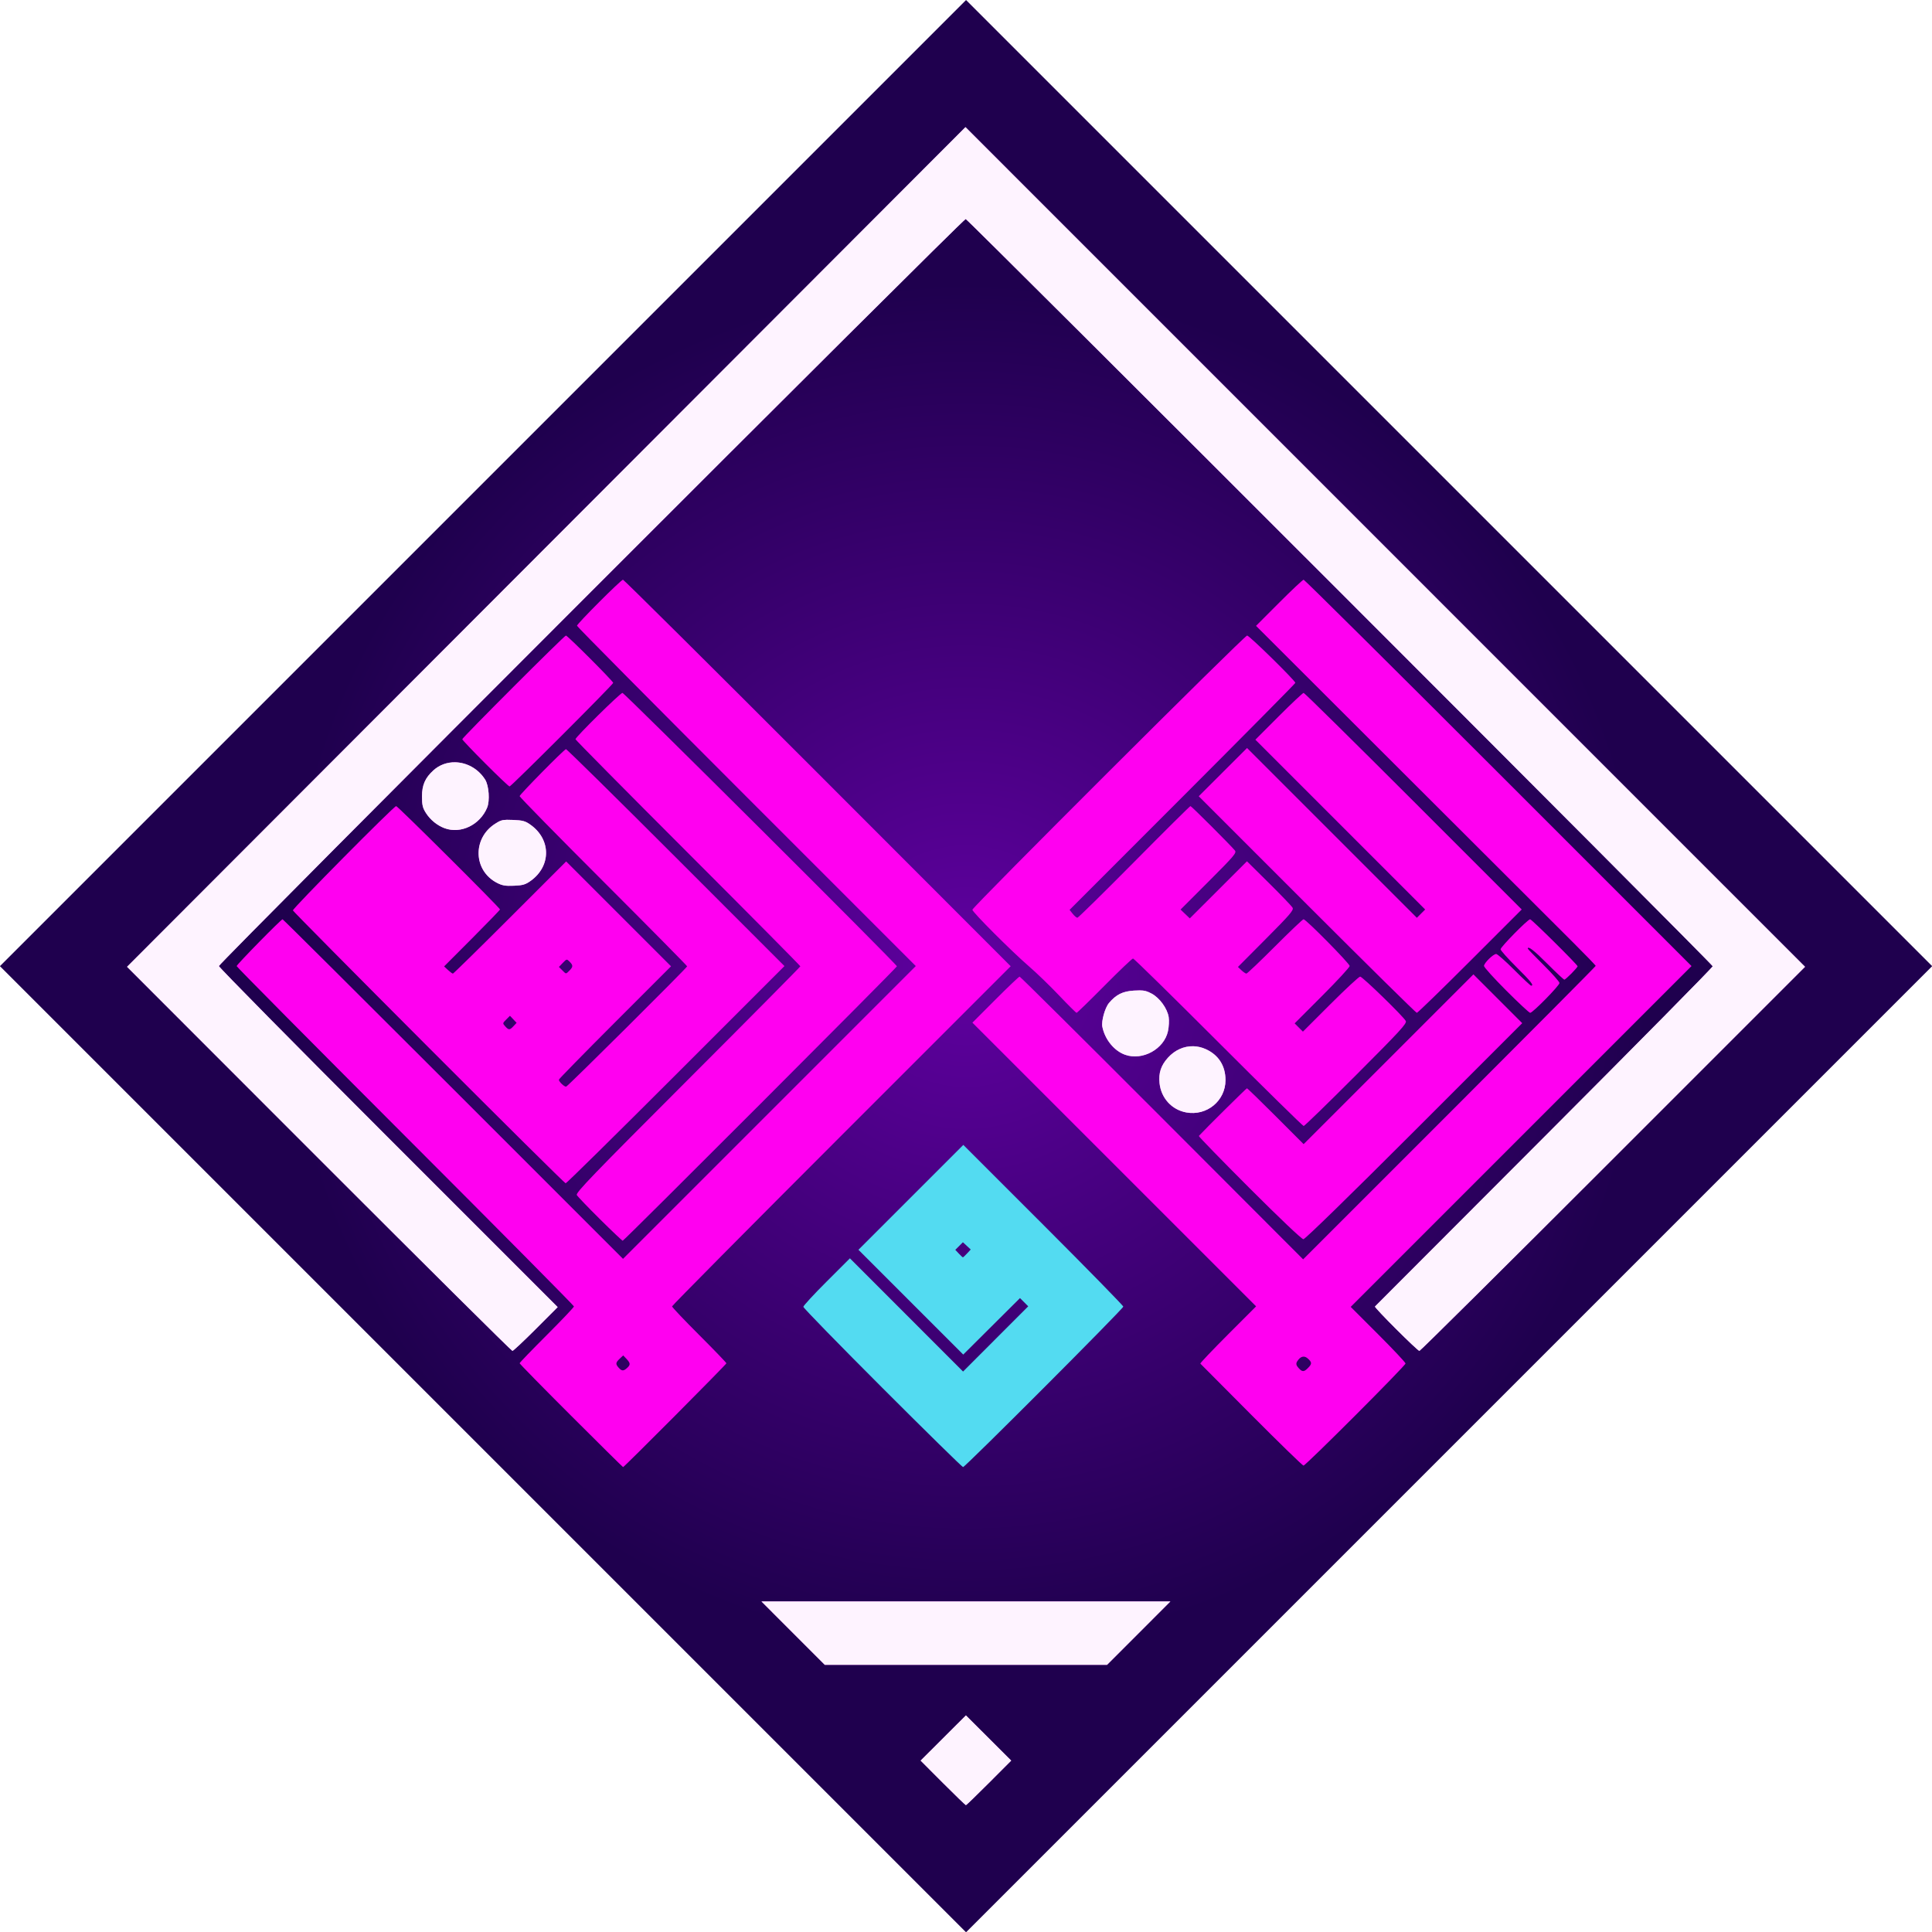
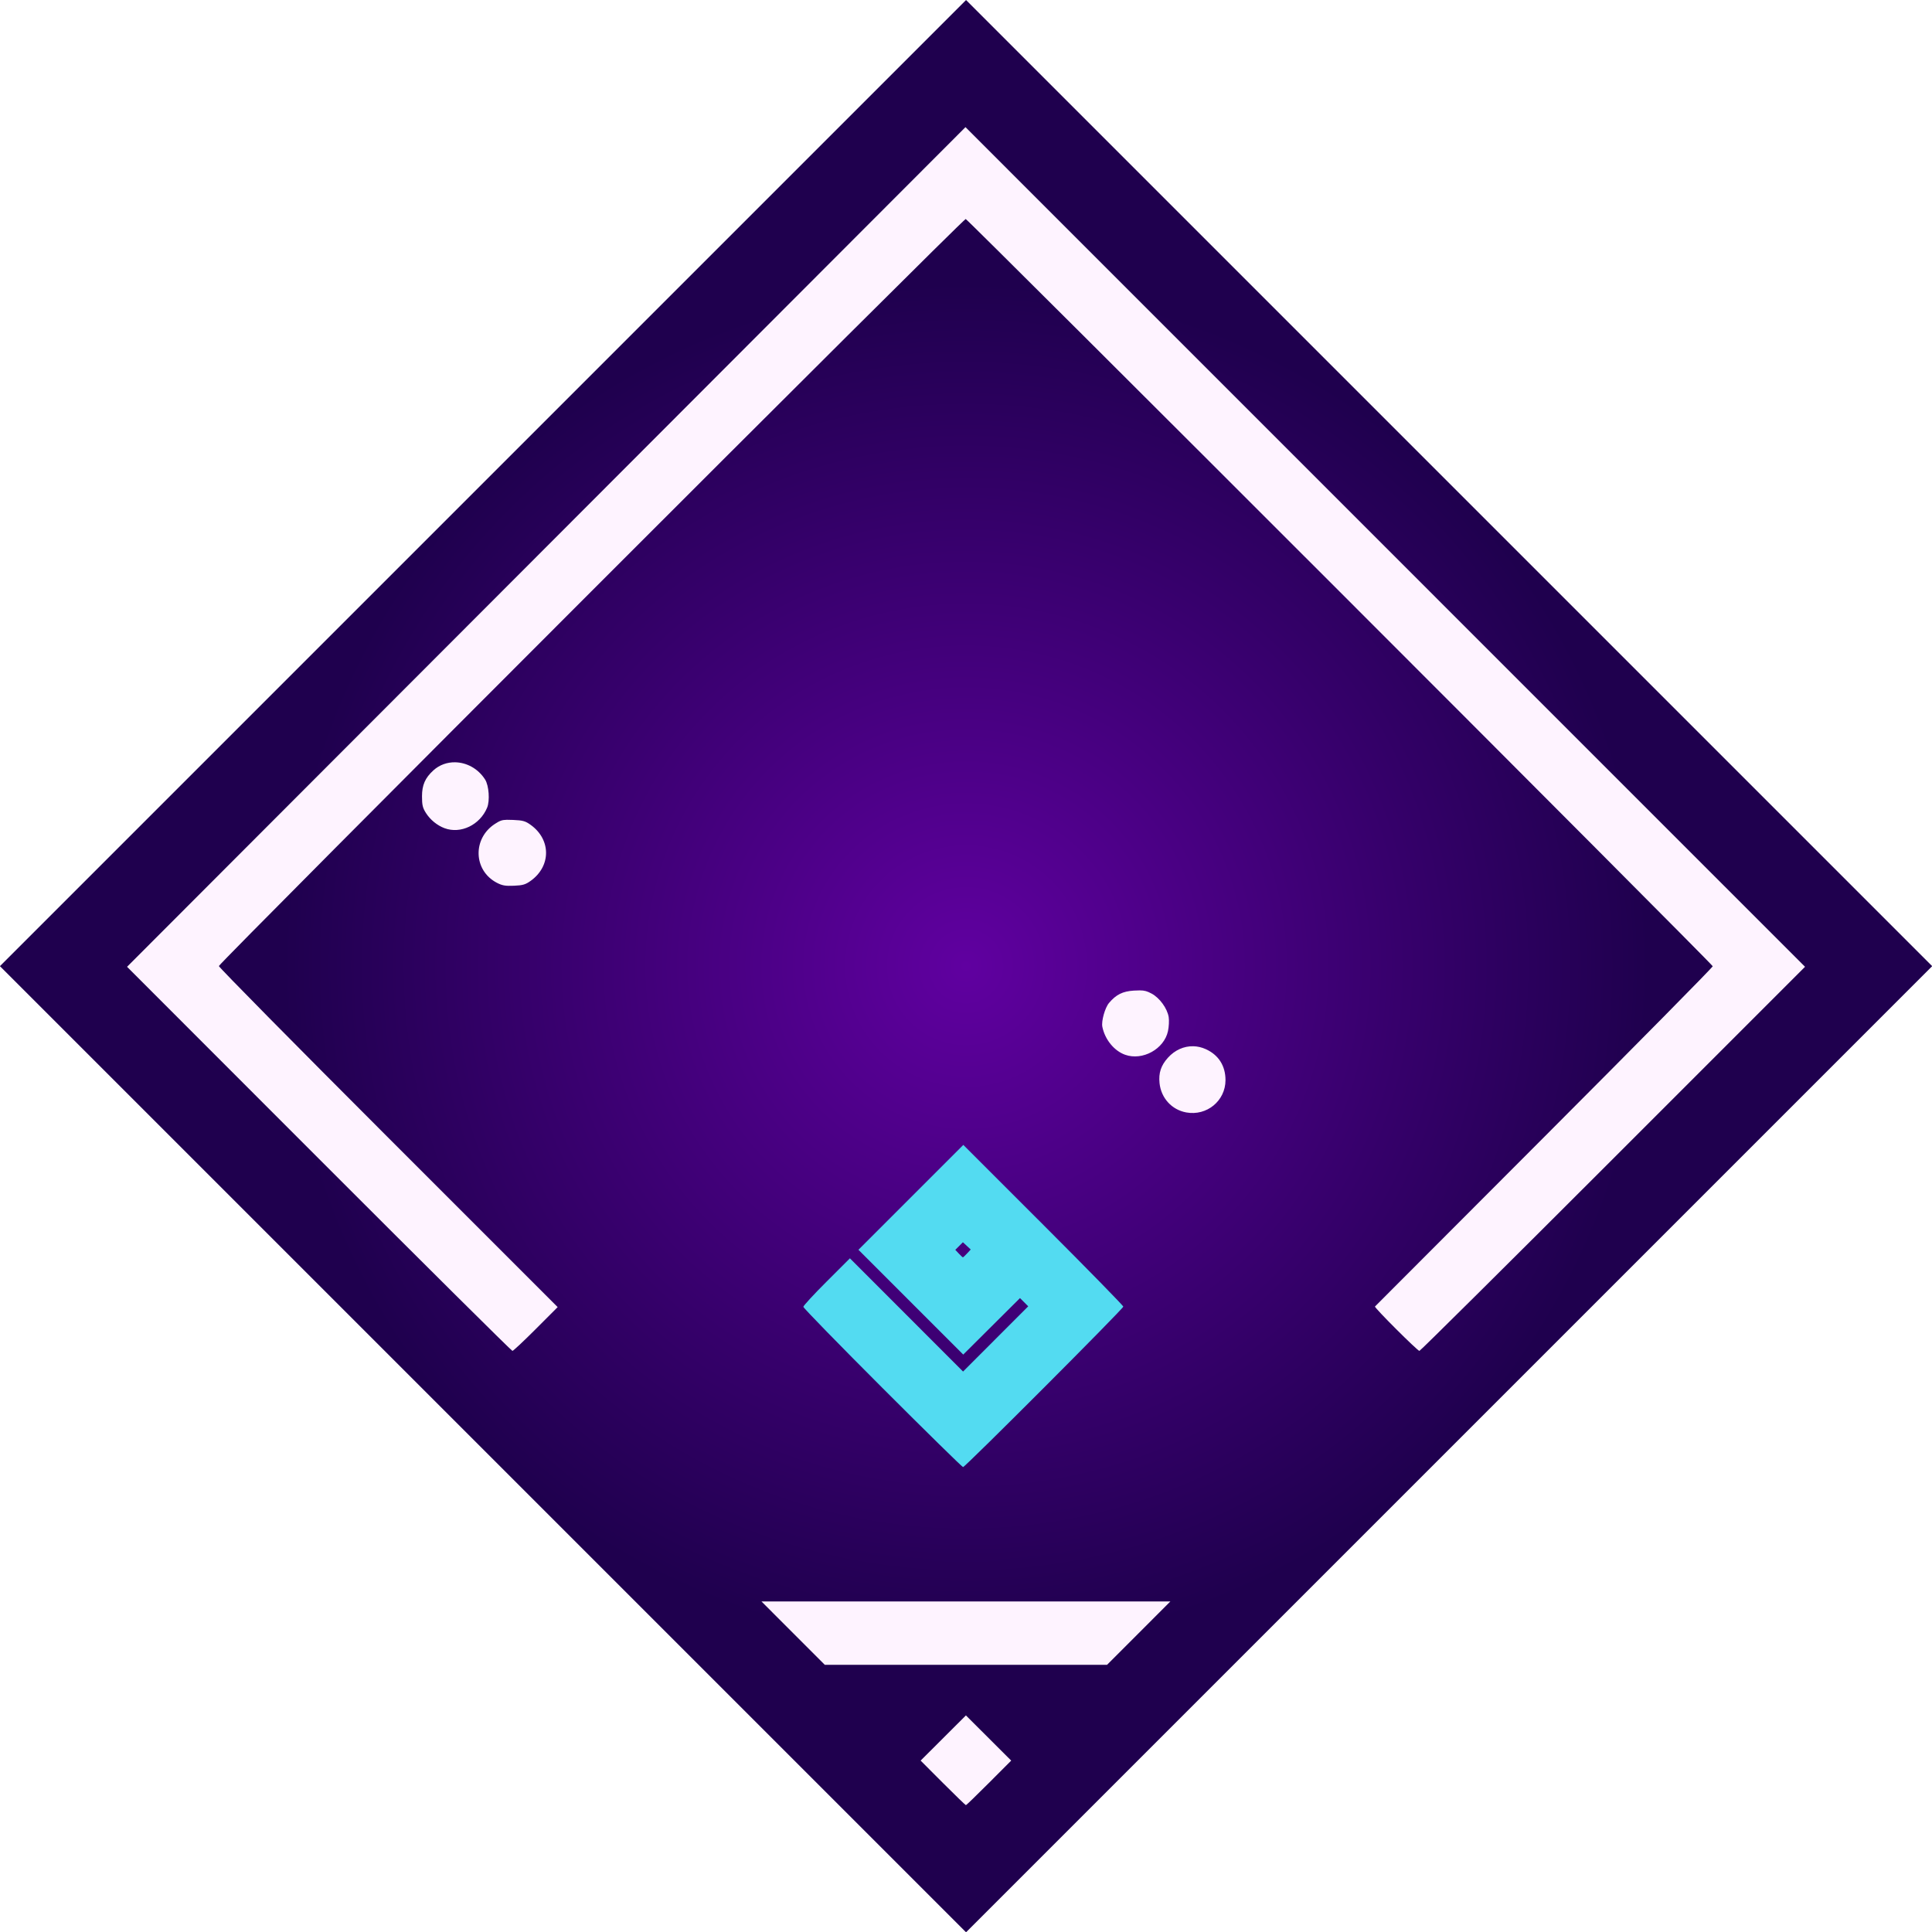
<svg xmlns="http://www.w3.org/2000/svg" xmlns:ns1="http://www.inkscape.org/namespaces/inkscape" xmlns:ns2="http://sodipodi.sourceforge.net/DTD/sodipodi-0.dtd" xmlns:xlink="http://www.w3.org/1999/xlink" width="210mm" height="210mm" viewBox="0 0 210 210" version="1.1" id="svg939" ns1:version="1.1.2 (0a00cf5339, 2022-02-04, custom)" ns2:docname="Cyber-No_Masters_No_Gods-Arabic_(CC0).svg">
  <ns2:namedview id="namedview941" pagecolor="#505050" bordercolor="#ffffff" borderopacity="1" ns1:pageshadow="0" ns1:pageopacity="0" ns1:pagecheckerboard="1" ns1:document-units="mm" showgrid="false" ns1:zoom="0.49620511" ns1:cx="187.4225" ns1:cy="560.25219" ns1:current-layer="layer1" />
  <defs id="defs936">
    <radialGradient ns1:collect="always" xlink:href="#linearGradient9622" id="radialGradient9624" cx="-114.037" cy="292.257" fx="-114.037" fy="292.257" r="115.491" gradientUnits="userSpaceOnUse" gradientTransform="matrix(1.037,0,0,1.037,311.303,-210.327)" />
    <linearGradient ns1:collect="always" id="linearGradient9622">
      <stop style="stop-color:#6000a0;stop-opacity:1" offset="0" id="stop9618" />
      <stop style="stop-color:#1f004e;stop-opacity:1" offset="1" id="stop9620" />
    </linearGradient>
    <filter ns1:collect="always" style="color-interpolation-filters:sRGB" id="filter9651" x="-0.024" width="1.048" y="-0.024" height="1.048">
      <feGaussianBlur ns1:collect="always" stdDeviation="2.942" id="feGaussianBlur9653" />
    </filter>
  </defs>
  <g ns1:label="Layer 1" ns1:groupmode="layer" id="layer1">
    <g id="g1624" transform="matrix(0.62,0,0,0.62,61.037,-20.278)" style="stroke-width:1.613">
      <rect transform="rotate(45)" y="-27.016" x="73.277" height="239.535" width="239.535" id="rect9433" style="fill:url(#radialGradient9624);fill-opacity:1;stroke:none;stroke-width:10.076;stroke-linecap:round;stroke-linejoin:round;stroke-miterlimit:4;stroke-dasharray:none;stroke-dashoffset:15.411;stroke-opacity:1;paint-order:markers stroke fill" ns1:export-filename="/home/elektroll/Bilder/cyber-ngnm-arabic.png" ns1:export-xdpi="299.92001" ns1:export-ydpi="299.92001" />
-       <path style="fill:#ff00f0;fill-opacity:1;stroke:none;stroke-width:3.065;stroke-miterlimit:4;stroke-dasharray:none;stroke-opacity:1;paint-order:markers stroke fill" d="m 10.773,134.338 c -0.345,-2.7e-4 -8.066,7.727 -8.066,8.072 0,0.144 13.365,13.626 29.699,29.961 l 29.699,29.7 -25.664,25.665 -25.664,25.665 -29.766,-29.766 c -16.372,-16.371 -29.835,-29.766 -29.919,-29.766 -0.26,0 -8.049,7.946 -8.049,8.21 0,0.137 13.305,13.56 29.567,29.827 16.262,16.267 29.567,29.694 29.567,29.837 0,0.143 -2.143,2.401 -4.762,5.018 -2.619,2.616 -4.762,4.84 -4.762,4.943 0,0.102 4.058,4.241 9.019,9.197 4.961,4.956 9.064,9.011 9.118,9.011 0.192,0 18.111,-18.006 18.111,-18.198 0,-0.108 -2.143,-2.336 -4.763,-4.953 -2.619,-2.616 -4.763,-4.877 -4.763,-5.024 0,-0.147 13.358,-13.625 29.683,-29.951 L 78.742,202.102 44.891,168.22 C 26.274,149.585 10.92,134.338 10.773,134.338 Z m 119.328,0 c -0.147,-1e-5 -2.085,1.82 -4.307,4.045 l -4.039,4.045 25.87,25.837 c 14.229,14.21 27.626,27.586 29.773,29.725 2.146,2.139 3.903,3.961 3.903,4.051 0,0.09 -11.54,11.703 -25.644,25.807 l -25.644,25.643 -24.746,-24.784 c -13.611,-13.631 -24.843,-24.784 -24.961,-24.784 -0.118,0 -2.028,1.816 -4.245,4.036 l -4.03,4.037 24.868,24.867 24.869,24.868 -4.948,4.953 c -2.721,2.724 -4.894,5.012 -4.828,5.084 0.066,0.072 4.097,4.125 8.957,9.006 4.86,4.881 8.967,8.874 9.127,8.874 0.392,0 17.888,-17.51 17.888,-17.902 0,-0.171 -2.163,-2.474 -4.806,-5.117 l -4.806,-4.806 29.875,-29.876 29.875,-29.876 -33.866,-33.867 C 145.608,149.578 130.248,134.338 130.1,134.338 Z M 0.77,144.127 c -0.28,0 -18.172,17.898 -18.172,18.178 0,0.113 1.814,2.022 4.031,4.243 2.217,2.221 4.133,4.038 4.257,4.038 0.29,0 18.17,-17.874 18.17,-18.164 0,-0.289 -7.998,-8.295 -8.287,-8.295 z m 119.423,0 c -0.472,0 -48.166,47.599 -48.166,48.071 0,0.417 6.927,7.346 9.93,9.932 1.305,1.124 3.676,3.416 5.268,5.093 1.592,1.677 2.975,3.049 3.072,3.049 0.098,0 2.301,-2.143 4.896,-4.763 2.595,-2.619 4.845,-4.763 4.999,-4.763 0.154,0 6.887,6.608 14.963,14.684 8.075,8.076 14.804,14.684 14.953,14.684 0.149,0 4.298,-4.034 9.221,-8.965 7.778,-7.791 8.915,-9.029 8.675,-9.459 -0.47,-0.844 -7.595,-7.77 -7.994,-7.77 -0.207,0 -2.55,2.171 -5.206,4.824 l -4.83,4.825 -0.725,-0.725 -0.725,-0.725 4.825,-4.829 c 2.653,-2.656 4.825,-5.009 4.825,-5.229 0,-0.429 -7.664,-8.194 -8.087,-8.194 -0.139,0 -2.394,2.143 -5.01,4.763 -2.616,2.619 -4.87,4.763 -5.007,4.763 -0.138,0 -0.529,-0.261 -0.869,-0.581 l -0.618,-0.581 4.924,-4.949 c 4.218,-4.239 4.886,-5.019 4.657,-5.439 -0.147,-0.269 -2.007,-2.21 -4.134,-4.314 l -3.866,-3.825 -5.011,5.006 -5.011,5.005 -0.808,-0.774 -0.808,-0.774 4.949,-4.954 c 4.489,-4.494 4.914,-4.996 4.571,-5.411 -0.782,-0.948 -7.619,-7.779 -7.786,-7.779 -0.096,0 -4.535,4.405 -9.865,9.79 -5.33,5.384 -9.811,9.79 -9.958,9.79 -0.147,0 -0.515,-0.311 -0.818,-0.691 l -0.551,-0.691 19.79,-19.804 c 10.884,-10.892 19.789,-19.889 19.789,-19.994 0,-0.385 -8.063,-8.298 -8.455,-8.298 z M 10.68,154.181 c -0.377,-1e-5 -8.238,7.751 -8.238,8.123 0,0.117 8.87,9.082 19.711,19.923 10.841,10.841 19.711,19.79 19.711,19.887 0,0.097 -8.876,9.054 -19.724,19.904 -16.724,16.727 -19.684,19.799 -19.463,20.197 0.144,0.258 1.973,2.166 4.066,4.24 2.093,2.074 3.884,3.77 3.982,3.77 0.229,0 48.073,-47.882 48.073,-48.112 0,-0.349 -47.768,-47.932 -48.118,-47.932 z m 119.421,0 c -0.148,0 -2.112,1.846 -4.365,4.102 l -4.096,4.102 14.883,14.885 14.883,14.885 -0.727,0.727 -0.727,0.727 -14.885,-14.883 -14.885,-14.883 -4.236,4.229 -4.235,4.229 18.984,18.986 c 10.441,10.442 19.103,18.986 19.248,18.986 0.145,0 4.343,-4.077 9.328,-9.061 l 9.064,-9.061 -18.983,-18.985 c -10.441,-10.442 -19.104,-18.985 -19.252,-18.985 z M 0.771,164.043 c -0.419,0.14 -8.119,7.954 -8.119,8.24 0,0.159 6.608,6.896 14.684,14.972 8.076,8.075 14.684,14.765 14.684,14.865 0,0.235 -20.834,20.954 -21.198,21.08 -0.284,0.099 -1.292,-0.842 -1.292,-1.207 0,-0.115 4.424,-4.634 9.832,-10.044 l 9.833,-9.836 -9.193,-9.193 -9.193,-9.193 -9.836,9.833 c -5.41,5.408 -9.918,9.833 -10.019,9.833 -0.101,0 -0.489,-0.284 -0.864,-0.63 l -0.68,-0.63 4.9,-4.913 c 2.695,-2.702 4.9,-4.986 4.9,-5.074 0,-0.278 -17.925,-18.121 -18.205,-18.121 -0.402,0 -18.187,17.969 -18.102,18.289 0.041,0.153 10.756,10.976 23.812,24.053 13.056,13.076 23.858,23.782 24.004,23.79 0.146,0.008 8.837,-8.558 19.314,-19.036 l 19.048,-19.05 -19.049,-19.051 C 9.559,172.543 0.89,164.003 0.771,164.043 Z M 169.807,193.869 c -0.4,0 -5.176,4.852 -5.176,5.259 -2e-5,0.2 1.25,1.604 2.778,3.119 2.545,2.523 3.129,3.264 2.575,3.264 -0.112,0 -1.449,-1.25 -2.971,-2.778 -1.523,-1.528 -2.944,-2.778 -3.158,-2.778 -0.521,0 -2.134,1.586 -2.134,2.099 0,0.224 1.754,2.166 3.899,4.314 2.145,2.148 4.034,3.906 4.198,3.906 0.447,0 5.133,-4.773 5.133,-5.229 0,-0.217 -1.25,-1.634 -2.778,-3.149 -1.528,-1.515 -2.778,-2.81 -2.778,-2.877 0,-0.546 1.081,0.289 3.44,2.656 1.523,1.528 2.86,2.778 2.972,2.778 0.238,0 2.32,-2.103 2.32,-2.344 0,-0.271 -8.044,-8.239 -8.318,-8.239 z M 0.937,200.955 c 0.129,0.009 0.255,0.13 0.472,0.347 0.637,0.637 0.633,0.904 -0.025,1.562 -0.646,0.646 -0.555,0.65 -1.261,-0.055 l -0.584,-0.584 0.683,-0.713 c 0.378,-0.394 0.55,-0.568 0.716,-0.557 z m 158.931,2.572 -14.884,14.883 -14.884,14.883 -4.891,-4.895 c -2.69,-2.693 -4.961,-4.896 -5.048,-4.896 -0.115,0 -7.423,7.238 -8.435,8.354 -0.066,0.073 3.922,4.177 8.862,9.119 5.296,5.297 9.183,8.986 9.47,8.986 0.292,0 8.068,-7.581 19.426,-18.939 l 18.939,-18.939 -4.277,-4.277 z m -168.91,7.26 0.581,0.619 0.582,0.619 -0.539,0.579 c -0.666,0.715 -0.839,0.719 -1.454,0.039 -0.477,-0.527 -0.473,-0.555 0.171,-1.198 z m 19.855,59.543 0.577,0.614 c 0.703,0.748 0.719,1.03 0.092,1.597 -0.62,0.561 -0.918,0.552 -1.459,-0.046 -0.582,-0.643 -0.553,-0.903 0.176,-1.588 z m 119.292,0.215 c 0.249,0.006 0.499,0.125 0.733,0.336 0.172,0.156 0.304,0.286 0.398,0.414 0.095,0.128 0.156,0.259 0.157,0.398 0.002,0.139 -0.056,0.272 -0.147,0.406 -0.091,0.134 -0.22,0.275 -0.389,0.443 -0.168,0.168 -0.308,0.297 -0.441,0.389 -0.134,0.091 -0.267,0.146 -0.406,0.145 -0.139,-0.002 -0.271,-0.059 -0.398,-0.154 -0.128,-0.095 -0.259,-0.229 -0.414,-0.4 -0.191,-0.211 -0.312,-0.389 -0.356,-0.578 -0.043,-0.19 0.007,-0.376 0.119,-0.554 0.276,-0.438 0.569,-0.719 0.897,-0.813 0.082,-0.023 0.165,-0.034 0.248,-0.032 z" id="path9568" ns1:connector-curvature="0" ns1:export-filename="/home/elektroll/Bilder/cyber-ngnm-arabic.png" ns1:export-xdpi="299.92001" ns1:export-ydpi="299.92001" />
      <path style="fill:#53dbf1;fill-opacity:1;stroke-width:0.427" d="m 70.439,233.426 -9.194,9.193 -9.194,9.194 9.186,9.186 9.186,9.186 4.976,-4.952 4.976,-4.951 0.722,0.722 0.722,0.722 -5.713,5.717 -5.713,5.717 -9.918,-9.924 -9.918,-9.925 -4.082,4.076 c -2.245,2.242 -4.082,4.235 -4.082,4.429 0,0.194 6.241,6.596 13.868,14.225 7.628,7.629 13.987,13.871 14.131,13.871 0.375,0 28.092,-27.757 28.092,-28.133 0,-0.172 -6.311,-6.622 -14.023,-14.333 z m -0.074,17.067 0.686,0.635 0.686,0.636 -0.636,0.686 c -0.35,0.377 -0.681,0.686 -0.735,0.686 -0.054,0 -0.376,-0.295 -0.715,-0.656 l -0.617,-0.656 0.666,-0.666 z" id="path9536" ns1:connector-curvature="0" ns1:export-filename="/home/elektroll/Bilder/cyber-ngnm-arabic.png" ns1:export-xdpi="299.92001" ns1:export-ydpi="299.92001" />
-       <path style="fill:#f375ff;fill-opacity:1;stroke-width:0.427;filter:url(#filter9651)" d="m 70.817,54.997 -73.494,73.602 -73.494,73.602 33.645,33.669 c 18.505,18.518 33.767,33.669 33.915,33.669 0.148,-10e-6 1.993,-1.727 4.1,-3.838 l 3.831,-3.838 -29.697,-29.698 c -16.334,-16.334 -29.697,-29.877 -29.697,-30.095 0,-0.493 130.436,-130.968 130.929,-130.968 0.337,0 130.772,130.47 130.967,131.002 0.05,0.137 -13.225,13.586 -29.501,29.888 -16.276,16.302 -29.646,29.697 -29.712,29.767 -0.163,0.173 7.453,7.781 7.79,7.781 0.148,-10e-6 15.419,-15.152 33.937,-33.67 l 33.669,-33.669 -73.594,-73.602 z m -89.475,111.351 c -1.371,-0.022 -2.73,0.435 -3.812,1.419 -1.438,1.307 -1.993,2.571 -1.993,4.539 0,1.55 0.114,2.031 0.7,2.948 0.753,1.179 1.958,2.163 3.238,2.643 2.838,1.064 6.209,-0.553 7.477,-3.587 0.509,-1.217 0.318,-3.88 -0.352,-4.938 -1.226,-1.934 -3.255,-2.991 -5.259,-3.024 z m 9.069,10.082 c -0.893,0.017 -1.251,0.181 -2.067,0.705 -3.974,2.556 -3.811,8.174 0.301,10.329 0.945,0.495 1.49,0.591 3.007,0.527 1.562,-0.066 2.024,-0.202 2.947,-0.866 3.581,-2.574 3.581,-7.219 -5.3e-4,-9.798 -0.941,-0.678 -1.373,-0.801 -3.079,-0.873 -0.453,-0.019 -0.81,-0.03 -1.108,-0.024 z m 110.96,29.907 c -0.287,-0.002 -0.621,0.012 -1.03,0.037 -1.96,0.118 -3.122,0.696 -4.366,2.174 -0.705,0.836 -1.361,3.181 -1.165,4.162 0.448,2.238 2.066,4.227 3.998,4.914 3.053,1.085 6.836,-1.003 7.51,-4.146 0.163,-0.76 0.22,-1.864 0.126,-2.453 -0.245,-1.53 -1.59,-3.379 -3.005,-4.132 -0.767,-0.408 -1.205,-0.551 -2.067,-0.556 z m 9.376,9.793 c -1.623,-0.036 -3.216,0.66 -4.436,2.01 -1.22,1.35 -1.657,2.672 -1.473,4.451 0.271,2.626 2.141,4.679 4.685,5.144 3.601,0.659 6.879,-2.041 6.879,-5.666 0,-2.505 -1.214,-4.413 -3.455,-5.43 -0.719,-0.326 -1.463,-0.494 -2.2,-0.51 z m -75.7,97.332 5.552,5.556 5.551,5.556 h 24.744 24.743 l 5.552,-5.556 5.551,-5.556 H 70.895 Z m 35.846,19.983 -3.969,3.962 -3.969,3.962 3.9,3.906 c 2.145,2.148 3.962,3.906 4.039,3.906 0.076,0 1.893,-1.757 4.038,-3.906 l 3.9,-3.906 -3.969,-3.962 z" id="path9637" ns1:connector-curvature="0" ns1:export-filename="/home/elektroll/Bilder/cyber-ngnm-arabic.png" ns1:export-xdpi="299.92001" ns1:export-ydpi="299.92001" />
      <path ns1:connector-curvature="0" id="path9594" d="m 70.817,54.997 -73.494,73.602 -73.494,73.602 33.645,33.669 c 18.505,18.518 33.767,33.669 33.915,33.669 0.148,-10e-6 1.993,-1.727 4.1,-3.838 l 3.831,-3.838 -29.697,-29.698 c -16.334,-16.334 -29.697,-29.877 -29.697,-30.095 0,-0.493 130.436,-130.968 130.929,-130.968 0.337,0 130.772,130.47 130.967,131.002 0.05,0.137 -13.225,13.586 -29.501,29.888 -16.276,16.302 -29.646,29.697 -29.712,29.767 -0.163,0.173 7.453,7.781 7.79,7.781 0.148,-10e-6 15.419,-15.152 33.937,-33.67 l 33.669,-33.669 -73.594,-73.602 z m -89.475,111.351 c -1.371,-0.022 -2.73,0.435 -3.812,1.419 -1.438,1.307 -1.993,2.571 -1.993,4.539 0,1.55 0.114,2.031 0.7,2.948 0.753,1.179 1.958,2.163 3.238,2.643 2.838,1.064 6.209,-0.553 7.477,-3.587 0.509,-1.217 0.318,-3.88 -0.352,-4.938 -1.226,-1.934 -3.255,-2.991 -5.259,-3.024 z m 9.069,10.082 c -0.893,0.017 -1.251,0.181 -2.067,0.705 -3.974,2.556 -3.811,8.174 0.301,10.329 0.945,0.495 1.49,0.591 3.007,0.527 1.562,-0.066 2.024,-0.202 2.947,-0.866 3.581,-2.574 3.581,-7.219 -5.3e-4,-9.798 -0.941,-0.678 -1.373,-0.801 -3.079,-0.873 -0.453,-0.019 -0.81,-0.03 -1.108,-0.024 z m 110.96,29.907 c -0.287,-0.002 -0.621,0.012 -1.03,0.037 -1.96,0.118 -3.122,0.696 -4.366,2.174 -0.705,0.836 -1.361,3.181 -1.165,4.162 0.448,2.238 2.066,4.227 3.998,4.914 3.053,1.085 6.836,-1.003 7.51,-4.146 0.163,-0.76 0.22,-1.864 0.126,-2.453 -0.245,-1.53 -1.59,-3.379 -3.005,-4.132 -0.767,-0.408 -1.205,-0.551 -2.067,-0.556 z m 9.376,9.793 c -1.623,-0.036 -3.216,0.66 -4.436,2.01 -1.22,1.35 -1.657,2.672 -1.473,4.451 0.271,2.626 2.141,4.679 4.685,5.144 3.601,0.659 6.879,-2.041 6.879,-5.666 0,-2.505 -1.214,-4.413 -3.455,-5.43 -0.719,-0.326 -1.463,-0.494 -2.2,-0.51 z m -75.7,97.332 5.552,5.556 5.551,5.556 h 24.744 24.743 l 5.552,-5.556 5.551,-5.556 H 70.895 Z m 35.846,19.983 -3.969,3.962 -3.969,3.962 3.9,3.906 c 2.145,2.148 3.962,3.906 4.039,3.906 0.076,0 1.893,-1.757 4.038,-3.906 l 3.9,-3.906 -3.969,-3.962 z" style="fill:#fef3ff;fill-opacity:1;stroke-width:0.427" ns1:export-filename="/home/elektroll/Bilder/cyber-ngnm-arabic.png" ns1:export-xdpi="299.92001" ns1:export-ydpi="299.92001" />
    </g>
  </g>
</svg>